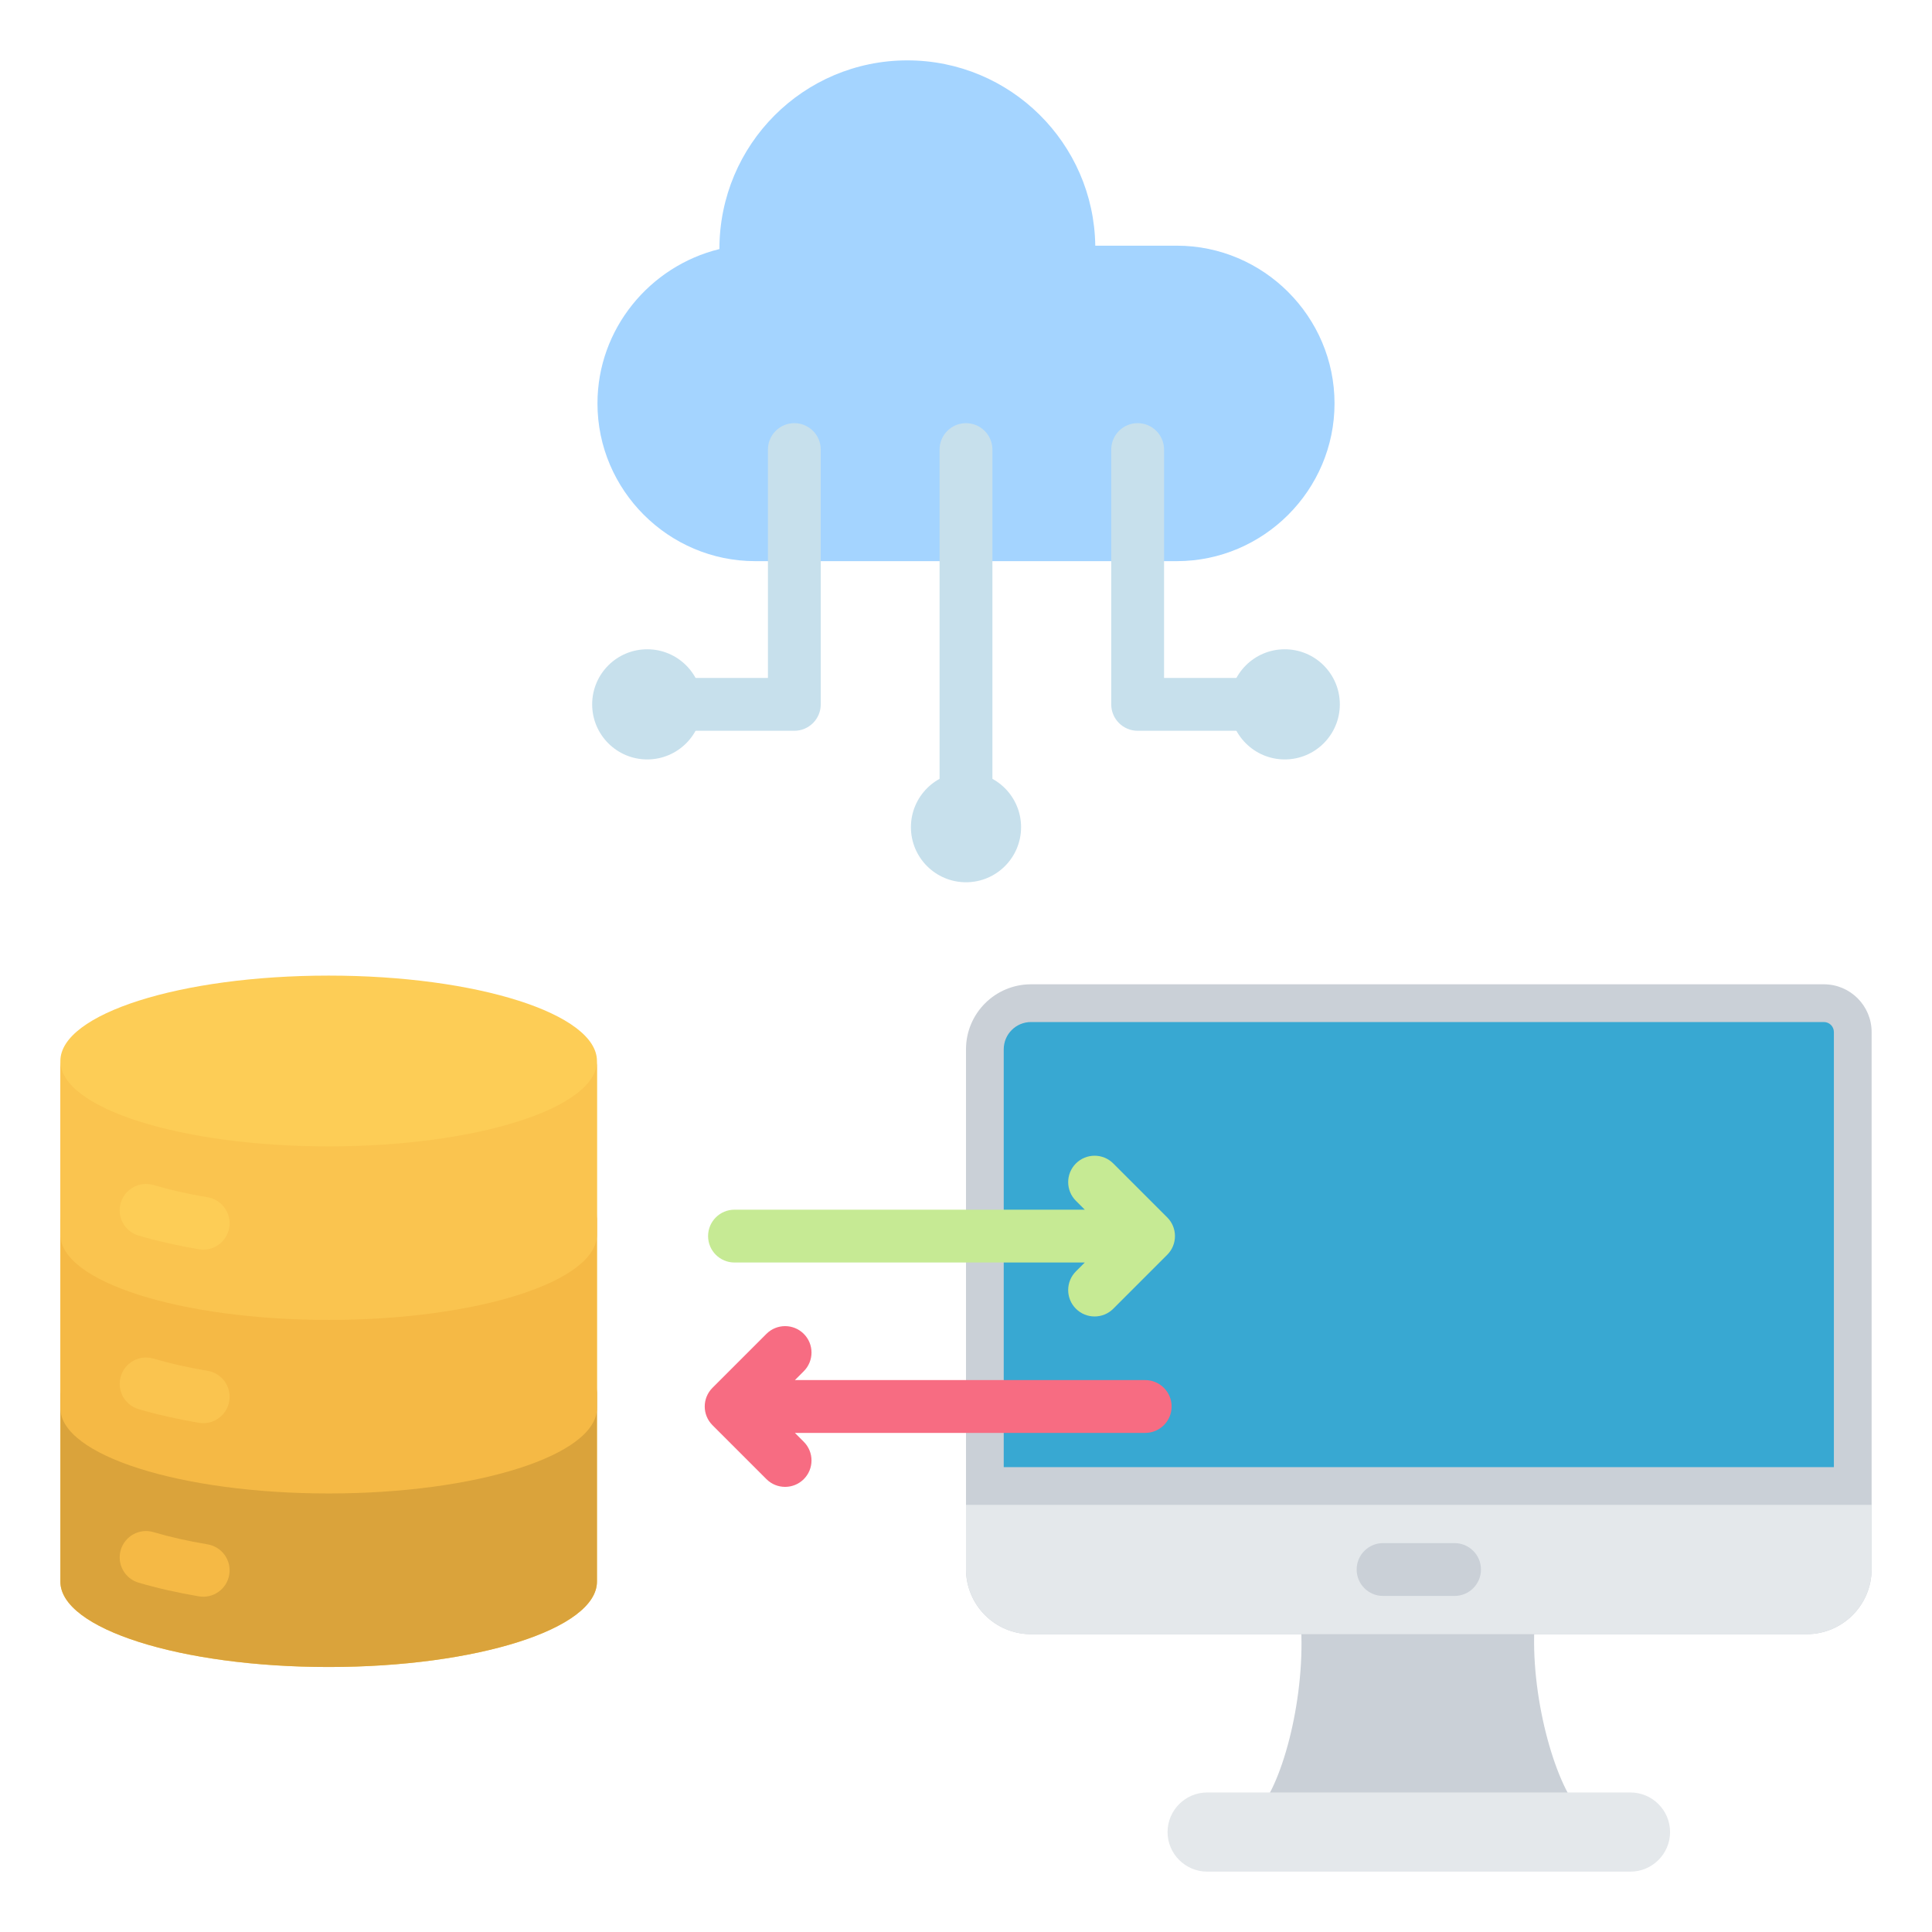
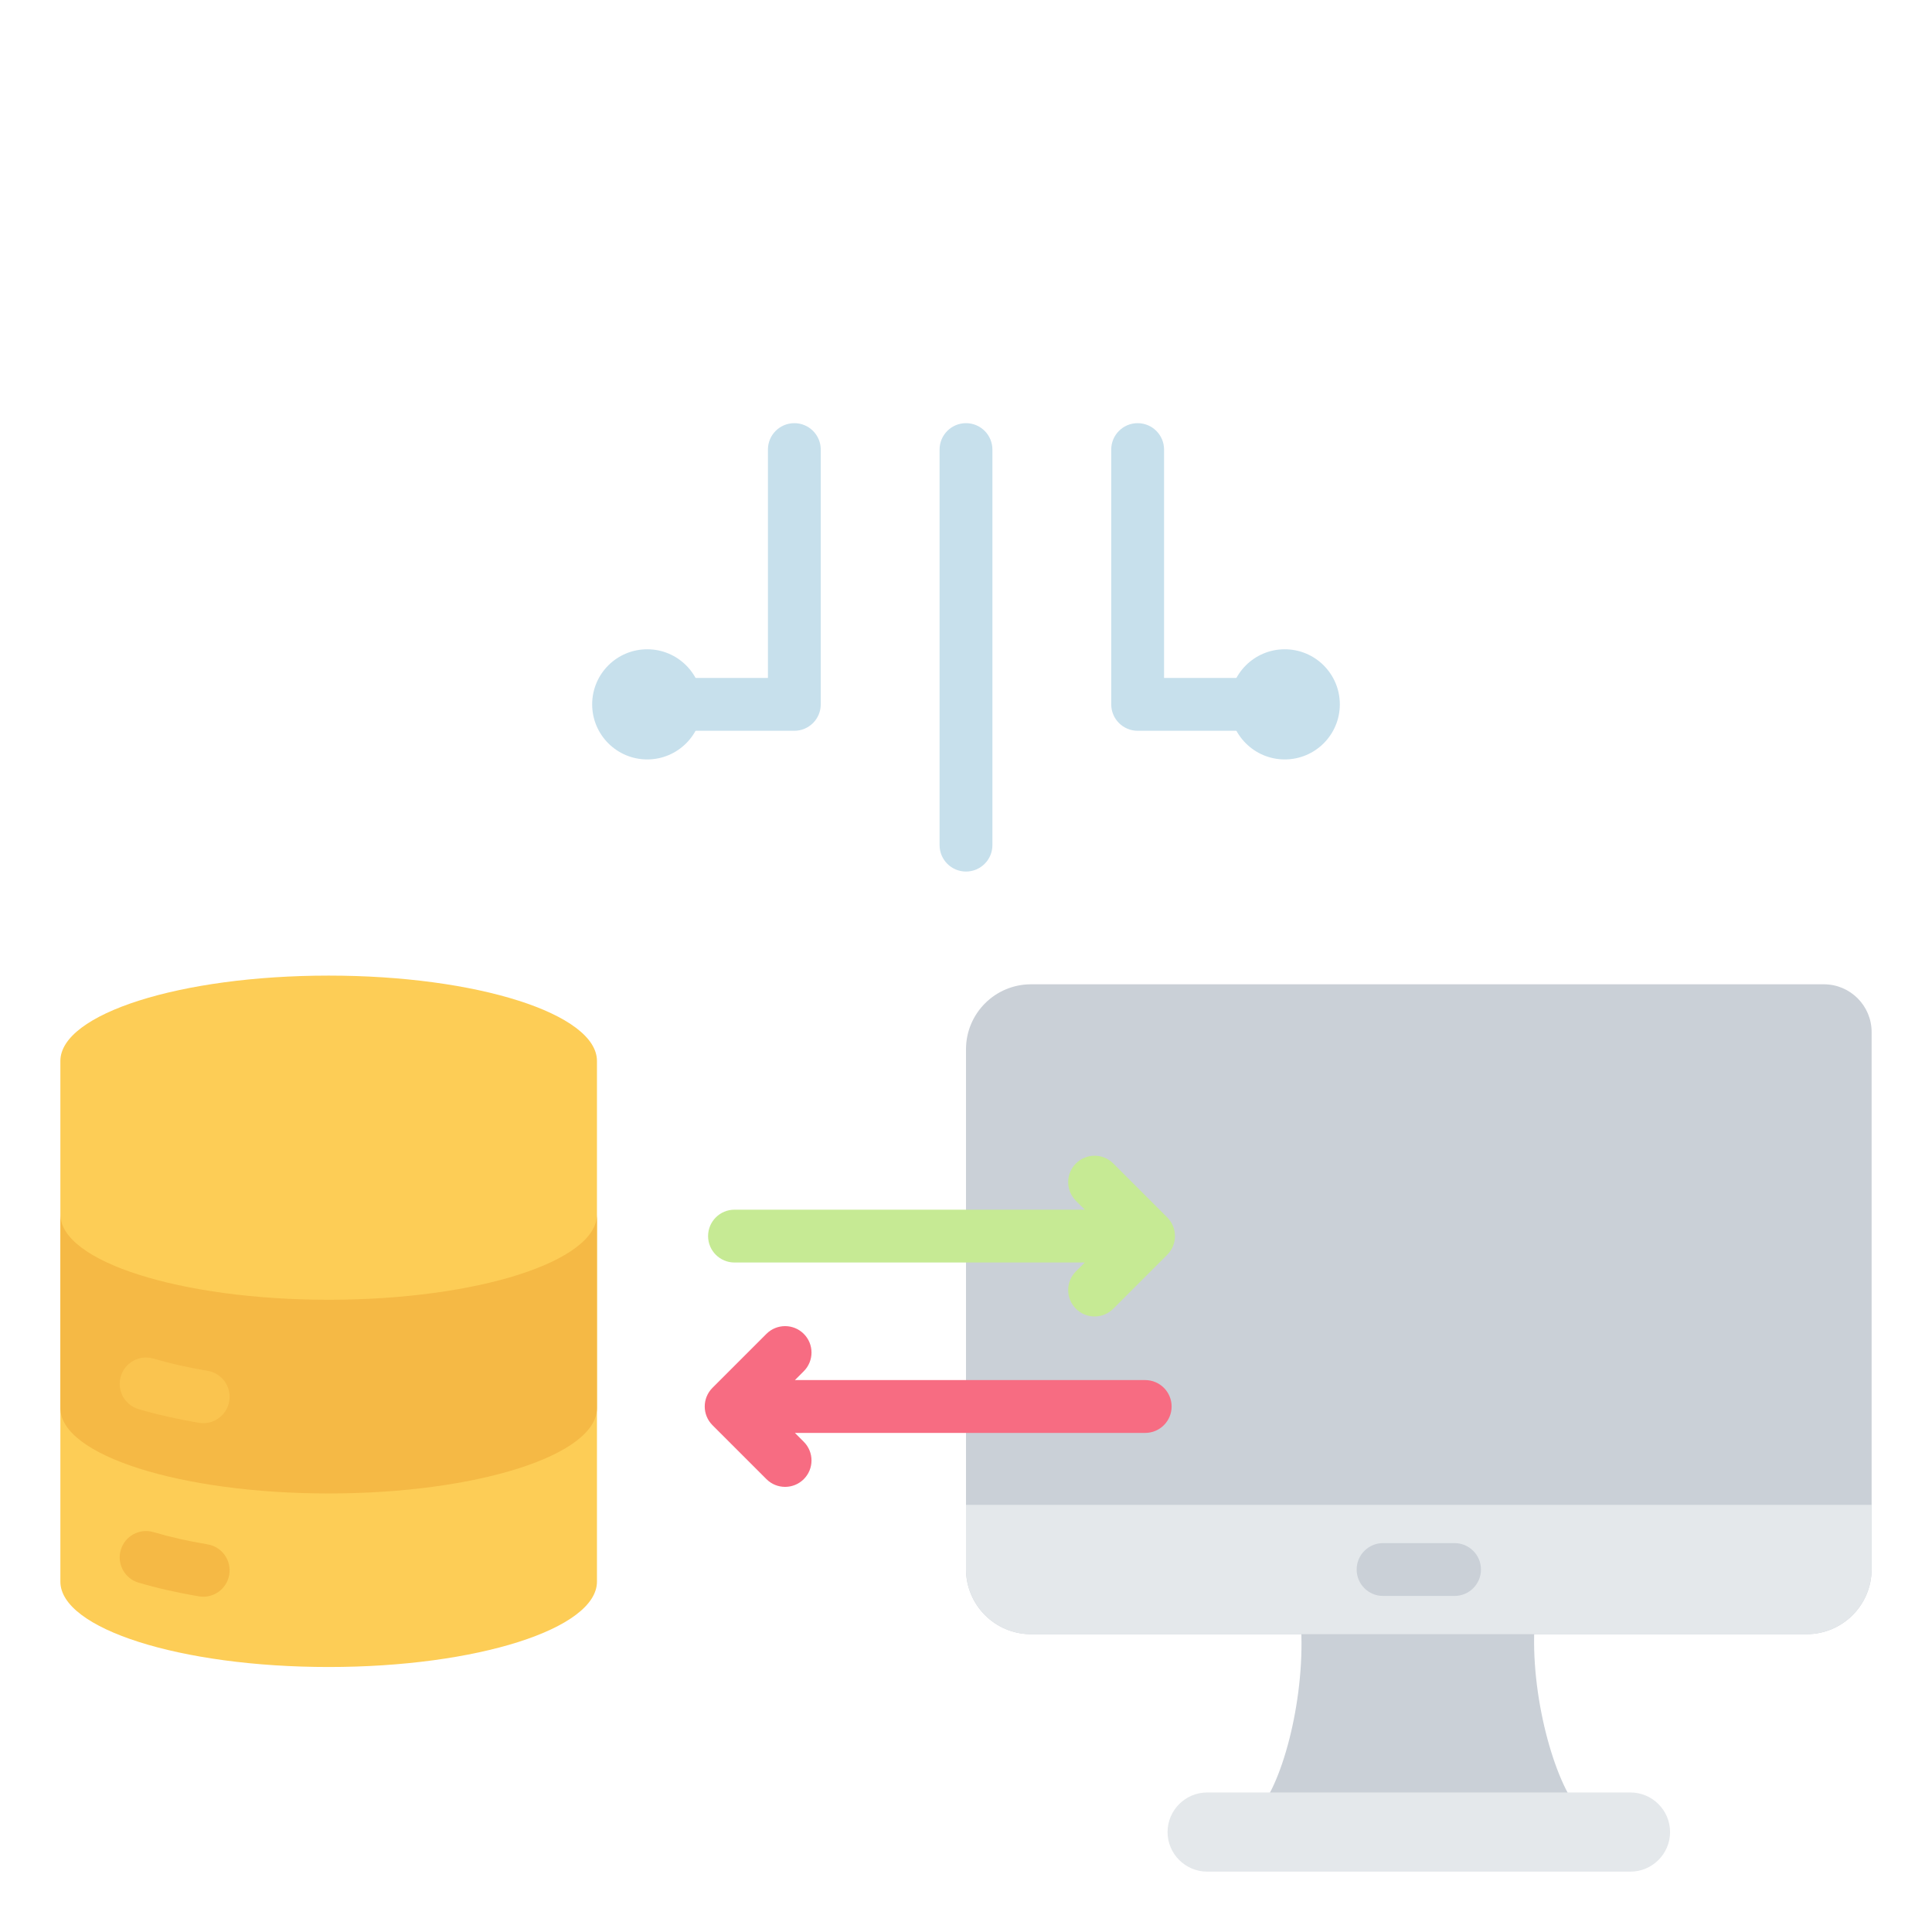
<svg xmlns="http://www.w3.org/2000/svg" id="Layer_1" enable-background="new 0 0 512 512" height="512" viewBox="0 0 512 512" width="512">
  <g clip-rule="evenodd" fill-rule="evenodd">
    <g>
      <path d="m417.358 478.236h-82.714c6.602-9.342 12.075-33.411 9.705-51.98h62.723c-2.371 18.569 3.687 42.638 10.286 51.98z" fill="#cad0d7" />
      <path d="m319.903 475.024h112.196c5.768 0 10.488 4.72 10.488 10.488 0 5.768-4.719 10.488-10.488 10.488h-112.196c-5.768 0-10.488-4.719-10.488-10.488 0-5.768 4.72-10.488 10.488-10.488z" fill="#e4e8eb" />
      <path d="m483.343 260.849c6.988 0 12.656 5.668 12.656 12.659v142.338c0 9.516-7.714 17.23-17.229 17.23h-205.541c-9.516 0-17.23-7.714-17.23-17.23v-137.767c0-9.516 7.713-17.229 17.23-17.229h210.114z" fill="#cad0d7" />
-       <path d="m265.999 388.804h220c0-38.432 0-76.864 0-115.296 0-1.47-1.185-2.659-2.656-2.659h-210.114c-3.997 0-7.23 3.233-7.23 7.23z" fill="#38a8d2" />
      <path d="m495.999 398.804v17.042c0 9.516-7.714 17.23-17.23 17.23h-205.54c-9.516 0-17.23-7.714-17.23-17.23v-17.042z" fill="#e4e8eb" />
      <path d="m366.527 422.94c-3.866 0-7-3.134-7-7s3.134-7 7-7h18.944c3.866 0 7 3.134 7 7s-3.134 7-7 7z" fill="#cad0d7" />
    </g>
    <g>
-       <path d="m190.652 66.005c-18.46 4.52-32.316 21.172-32.316 40.904 0 22.99 18.81 41.8 41.8 41.8h111.727c22.99 0 41.8-18.81 41.8-41.8s-18.81-41.8-41.8-41.8h-21.604c-.376-27.186-22.526-49.109-49.801-49.109-27.508 0-49.808 22.3-49.806 50.005z" fill="#a4d4ff" />
      <g fill="#c7e0ec">
-         <path d="m255.999 204.616c-8.061 0-14.595 6.535-14.595 14.596s6.534 14.595 14.595 14.595 14.596-6.535 14.596-14.595c0-8.061-6.535-14.596-14.596-14.596z" />
        <path d="m340.473 179.662c3.866 0 7 3.134 7 7s-3.134 7-7 7h-38.984c-3.866 0-7-3.134-7-7v-67.52c0-3.866 3.134-7 7-7s7 3.134 7 7v60.52zm-168.948 14c-3.866 0-7-3.134-7-7s3.134-7 7-7h31.984v-60.52c0-3.866 3.134-7 7-7s7 3.134 7 7v67.52c0 3.866-3.134 7-7 7zm91.474 30.307c0 3.866-3.134 7-7 7s-7-3.134-7-7v-104.827c0-3.866 3.134-7 7-7s7 3.134 7 7z" />
        <path d="m340.473 172.066c-8.061 0-14.595 6.535-14.595 14.596s6.534 14.595 14.595 14.595 14.596-6.535 14.596-14.595c0-8.061-6.535-14.596-14.596-14.596z" />
        <path d="m171.525 172.066c-8.061 0-14.595 6.535-14.595 14.596s6.534 14.595 14.595 14.595 14.596-6.535 14.596-14.595c0-8.061-6.535-14.596-14.596-14.596z" />
      </g>
    </g>
    <path d="m295.027 346.829c-2.733 2.733-7.165 2.733-9.899 0-2.733-2.733-2.733-7.165 0-9.899l2.351-2.351h-92.832c-3.866 0-7-3.134-7-7s3.134-7 7-7h92.832l-2.351-2.351c-2.733-2.733-2.733-7.165 0-9.899 2.733-2.733 7.165-2.733 9.899 0l14.301 14.3c2.733 2.733 2.733 7.165 0 9.899z" fill="#c6ea94" />
    <path d="m210.658 365.737h92.832c3.866 0 7 3.134 7 7s-3.134 7-7 7h-92.832l2.351 2.351c2.733 2.733 2.733 7.165 0 9.899-2.733 2.733-7.165 2.733-9.898 0l-14.301-14.301c-2.733-2.733-2.733-7.165 0-9.899l14.301-14.3c2.733-2.733 7.165-2.733 9.898 0s2.733 7.165 0 9.899z" fill="#f76c82" />
    <g>
      <path d="m158.2 281.174v137.969c0 12.498-31.833 22.63-71.1 22.63s-71.1-10.132-71.1-22.63v-137.969c0-12.498 31.833-22.63 71.1-22.63 39.268 0 71.1 10.132 71.1 22.63z" fill="#fdcd56" />
-       <path d="m158.2 419.142c0 12.498-31.833 22.63-71.1 22.63s-71.1-10.132-71.1-22.63c0-17.111 0-34.221 0-51.332 0 12.498 31.833 22.63 71.1 22.63s71.1-10.132 71.1-22.63z" fill="#daa33b" />
      <path d="m158.2 373.153c0 12.498-31.833 22.63-71.1 22.63s-71.1-10.132-71.1-22.63c0-17.111 0-34.222 0-51.332 0 12.498 31.833 22.63 71.1 22.63s71.1-10.132 71.1-22.63z" fill="#f5b945" />
-       <path d="m158.2 327.163c0 12.498-31.833 22.63-71.1 22.63s-71.1-10.132-71.1-22.63v-45.99c0 12.498 31.833 22.63 71.1 22.63s71.1-10.132 71.1-22.63z" fill="#fac44f" />
      <path d="m36.734 327.445c-3.7-1.087-5.817-4.968-4.73-8.668s4.968-5.818 8.668-4.73c2.178.644 4.448 1.235 6.796 1.767 2.322.526 4.841 1.019 7.543 1.475 3.806.634 6.376 4.234 5.742 8.039s-4.233 6.376-8.039 5.742c-2.806-.473-5.583-1.022-8.309-1.639-2.732-.619-5.295-1.283-7.671-1.986z" fill="#fdcd56" />
      <path d="m36.734 373.436c-3.7-1.087-5.817-4.968-4.73-8.668s4.968-5.818 8.668-4.73c2.178.644 4.45 1.235 6.798 1.767 2.322.526 4.84 1.019 7.542 1.474 3.806.634 6.376 4.234 5.742 8.039-.634 3.806-4.233 6.376-8.039 5.742-2.806-.473-5.581-1.022-8.307-1.639-2.734-.618-5.297-1.282-7.674-1.985z" fill="#fac44f" />
-       <path d="m36.734 419.426c-3.7-1.087-5.817-4.968-4.73-8.668s4.968-5.818 8.668-4.73c2.178.645 4.449 1.235 6.797 1.767 2.322.526 4.841 1.019 7.542 1.475 3.806.634 6.376 4.233 5.742 8.039s-4.233 6.377-8.039 5.742c-2.806-.473-5.582-1.022-8.308-1.639-2.732-.619-5.296-1.283-7.672-1.986z" fill="#f5b945" />
+       <path d="m36.734 419.426c-3.7-1.087-5.817-4.968-4.73-8.668s4.968-5.818 8.668-4.73c2.178.645 4.449 1.235 6.797 1.767 2.322.526 4.841 1.019 7.542 1.475 3.806.634 6.376 4.233 5.742 8.039s-4.233 6.377-8.039 5.742c-2.806-.473-5.582-1.022-8.308-1.639-2.732-.619-5.296-1.283-7.672-1.986" fill="#f5b945" />
    </g>
  </g>
</svg>